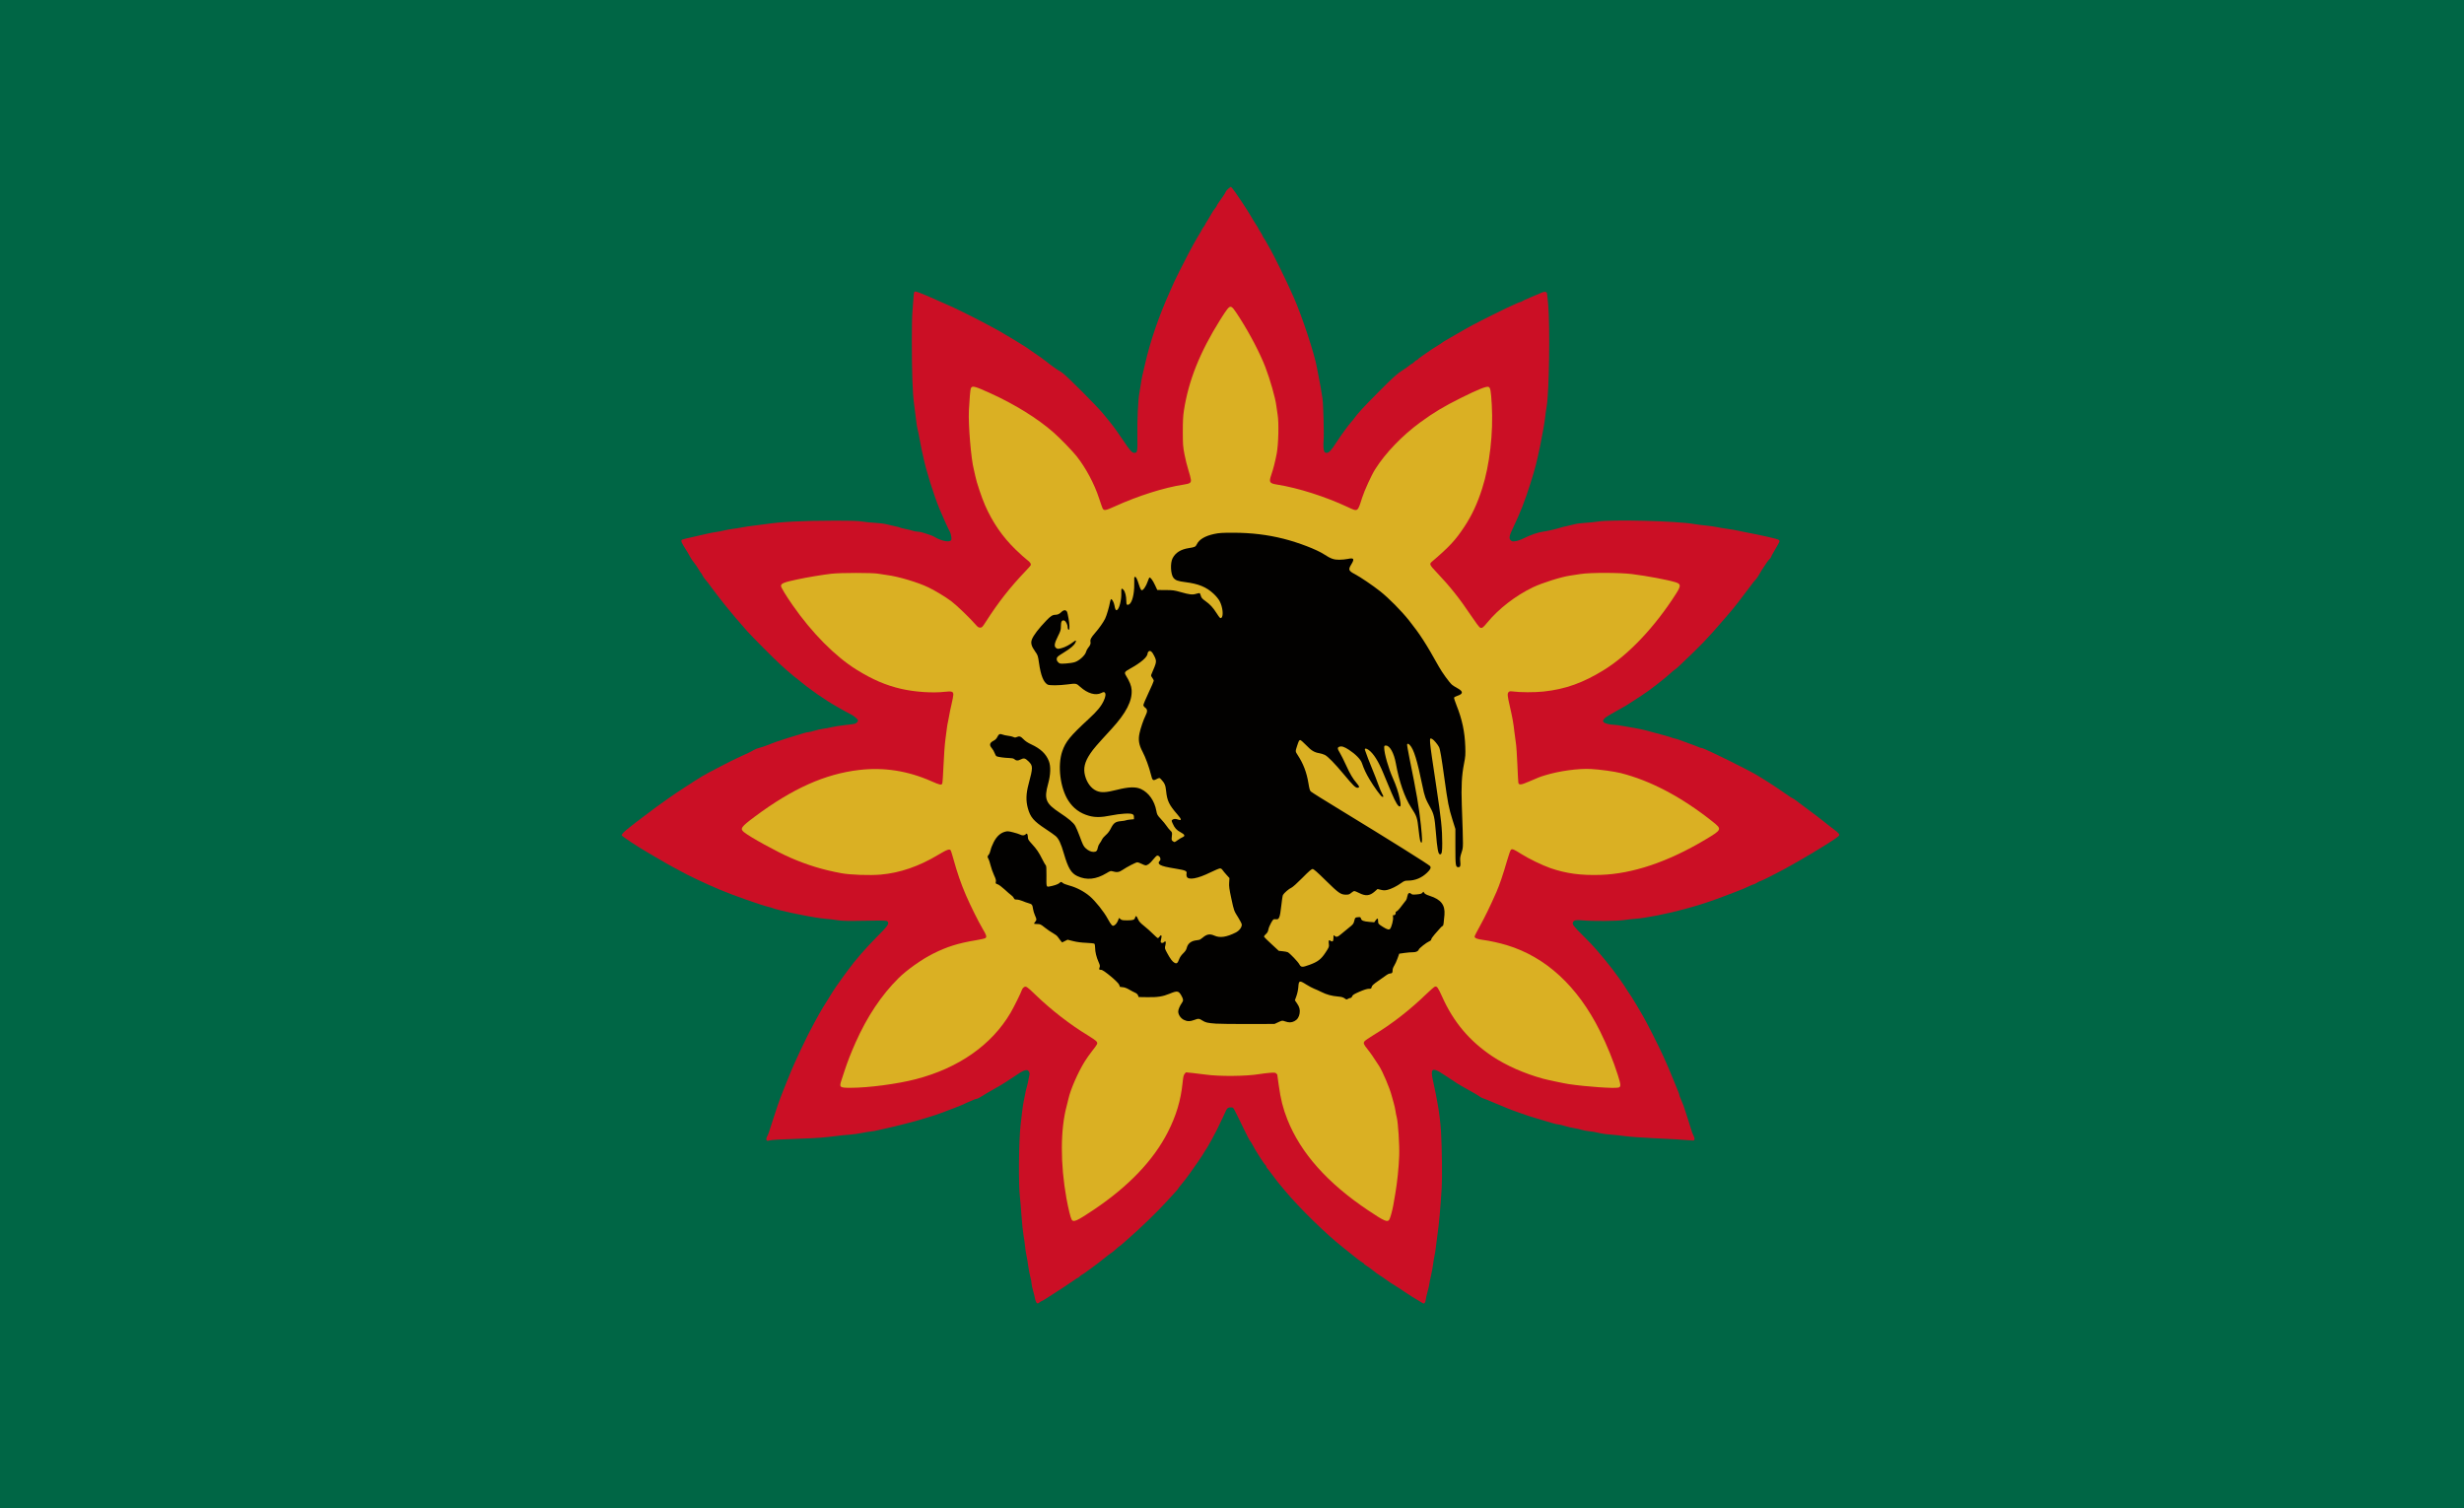
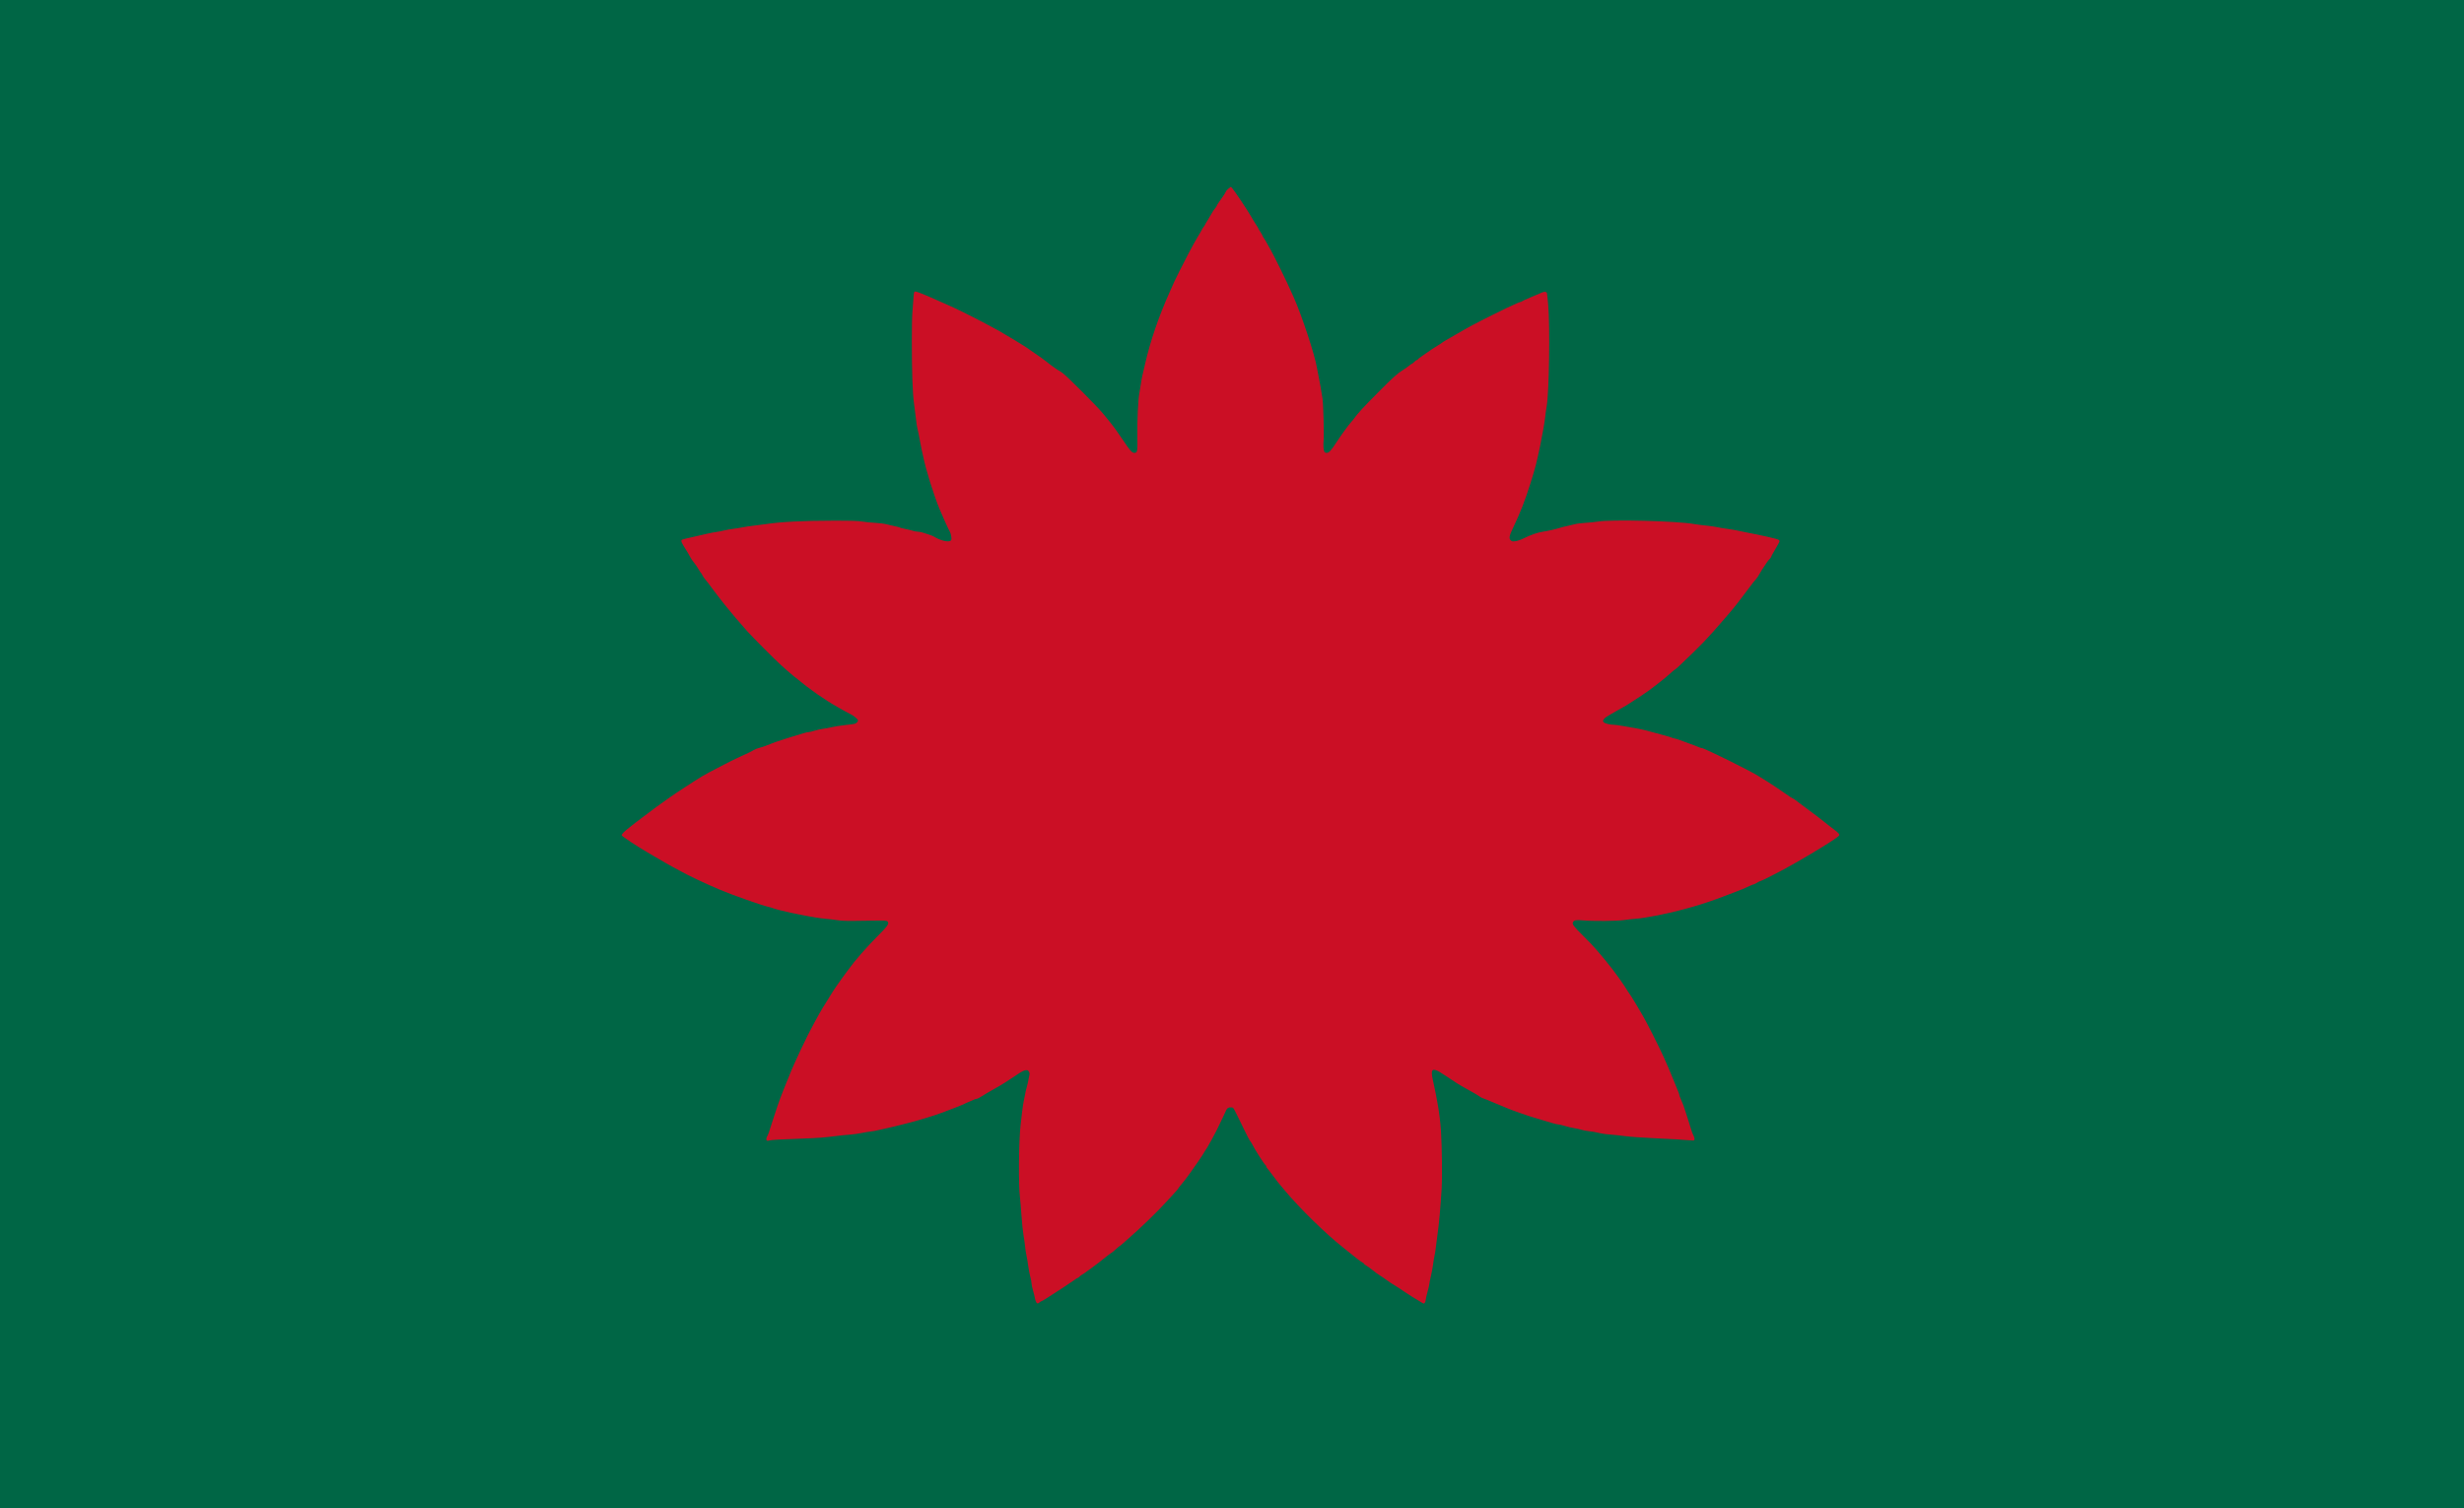
<svg xmlns="http://www.w3.org/2000/svg" xmlns:ns1="http://sodipodi.sourceforge.net/DTD/sodipodi-0.dtd" xmlns:ns2="http://www.inkscape.org/namespaces/inkscape" version="1.1" id="svg10" width="5376" height="3290.667" viewBox="0 0 5376 3290.667" ns1:docname="Mexicayotl.svg" ns2:version="0.92.4 (5da689c313, 2019-01-14)">
  <defs id="defs14" />
  <ns1:namedview pagecolor="#ffffff" bordercolor="#666666" borderopacity="1" objecttolerance="10" gridtolerance="10" guidetolerance="10" ns2:pageopacity="0" ns2:pageshadow="2" ns2:window-width="1366" ns2:window-height="705" id="namedview12" showgrid="false" ns2:zoom="0.16805105" ns2:cx="2688" ns2:cy="1645.3334" ns2:window-x="-8" ns2:window-y="-8" ns2:window-maximized="1" ns2:current-layer="svg10" />
  <g id="g55" transform="translate(29.753,-172.567)">
    <path ns1:nodetypes="ccccccccc" style="fill:#006645;stroke-width:1.333" d="M -29.753,1817.9 V 172.567 h 2688 2688 V 1817.9 3463.233 h -2688 -2688 z" id="path38" ns2:connector-curvature="0" />
    <path ns1:nodetypes="cscssccccsccccsccccccccccccccccccccccccccccccccccccccccsccccccccscccccccssccscccccccccsccscccccccccccscccccccccscsccccsccccccscccccccccscccccccccscscsscccsccccscsccscssccccccccscscscsccccccccscsccccccccccsccccccscssscccccsscsccscccccsccccccsccccscccccscscscccccccccccsccccccscccscccccccscccccccccccscscccccsccccsccccccccccccccccccccccsccccccccccccccccccccccscsccccccccscccccccsccccccccccscccccccccsccccccscccscc" style="fill:#cb0f25;stroke-width:1.333" d="m 2231.073,3013.567 c -1.046,-1.65 -2.338,-5.7 -2.869,-9 -0.532,-3.3 -2.389,-10.756 -4.128,-16.568 -1.739,-5.813 -3.161,-12.715 -3.161,-15.338 0,-2.623 -1.197,-8.953 -2.659,-14.067 -1.462,-5.114 -3.531,-15.912 -4.597,-23.996 -1.066,-8.084 -2.833,-18.598 -3.926,-23.364 -1.093,-4.767 -2.381,-13.167 -2.861,-18.667 -0.48,-5.5 -2.033,-16.6 -3.451,-24.667 -1.418,-8.067 -3.466,-27.867 -4.551,-44 -1.085,-16.133 -2.539,-33.533 -3.231,-38.667 -3.55,-26.358 -2.657,-125.347 1.432,-158.667 0.72,-5.867 2.184,-18.467 3.253,-28 1.069,-9.533 2.819,-20.933 3.889,-25.333 1.069,-4.4 2.337,-10.7 2.816,-14 0.479,-3.3 1.93,-9.6 3.223,-14 1.293,-4.4 2.976,-11.6 3.741,-16 0.764,-4.4 1.804,-9.649 2.311,-11.664 0.627,-2.494 0.19,-4.781 -1.367,-7.158 -1.96,-2.991 -2.997,-3.398 -7.215,-2.833 -2.709,0.363 -7.94,2.684 -11.624,5.158 -29.556,19.843 -39.518,26.119 -55.849,35.184 -10.267,5.699 -22.647,12.976 -27.513,16.17 -4.865,3.195 -9.965,5.813 -11.333,5.817 -1.368,0 -3.987,0.782 -5.821,1.728 -1.833,0.946 -6.933,3.14 -11.333,4.877 -4.4,1.736 -8.635,3.637 -9.412,4.223 -1.503,1.136 -34.981,14.396 -47.255,18.716 -4.033,1.42 -11.533,4.07 -16.667,5.89 -5.133,1.819 -13.628,4.483 -18.876,5.919 -5.248,1.436 -11.184,3.235 -13.189,3.997 -6.108,2.322 -60.482,16.198 -73.296,18.704 -6.615,1.294 -15.316,3.26 -19.333,4.369 -4.018,1.109 -11.158,2.407 -15.867,2.885 -4.709,0.478 -14.009,2.003 -20.667,3.39 -6.658,1.387 -17.205,2.875 -23.438,3.307 -11.57,0.802 -20.411,1.747 -48.667,5.204 -8.8,1.077 -25,2.304 -36,2.727 -76.431,2.942 -86.403,3.471 -91.697,4.858 -2.767,0.725 -5.617,0.956 -6.333,0.513 -1.87,-1.156 -1.605,-6.277 0.485,-9.351 0.983,-1.446 2.766,-5.63 3.962,-9.297 1.196,-3.667 5.268,-16.267 9.049,-28 7.376,-22.888 13.406,-40.624 15.64,-46 0.762,-1.833 3.881,-9.881 6.93,-17.883 3.05,-8.002 6.064,-15.502 6.697,-16.667 0.633,-1.164 3.35,-7.817 6.038,-14.783 9.806,-25.418 39.185,-87.581 53.879,-114 3.671,-6.6 8.81,-15.9 11.421,-20.667 4.813,-8.789 9.772,-16.979 18.888,-31.198 2.773,-4.325 5.872,-9.375 6.887,-11.22 2.739,-4.981 21.228,-32.103 26.075,-38.248 2.313,-2.933 7.428,-9.833 11.366,-15.333 14.065,-19.644 39.617,-49.035 62.458,-71.84 24.316,-24.279 27.62,-29.041 23.391,-33.714 -2.021,-2.233 -5.154,-2.334 -49.646,-1.599 -39.409,0.651 -49.643,0.432 -60.155,-1.29 -6.967,-1.141 -18.067,-2.462 -24.667,-2.934 -11.135,-0.797 -34.096,-4.546 -58,-9.47 -5.5,-1.133 -13.9,-2.848 -18.667,-3.811 -12.697,-2.565 -36.252,-8.573 -39.333,-10.033 -1.467,-0.695 -5.367,-1.852 -8.667,-2.572 -14.763,-3.222 -78.713,-25.772 -106.667,-37.613 -33.864,-14.345 -69.232,-31.093 -88,-41.672 -3.3,-1.86 -10.168,-5.565 -15.262,-8.233 -5.094,-2.668 -11.394,-6.189 -14,-7.824 -2.606,-1.635 -7.738,-4.624 -11.404,-6.642 -3.667,-2.018 -11.344,-6.464 -17.061,-9.879 -5.717,-3.415 -12.47,-7.409 -15.007,-8.876 -18.786,-10.859 -52.421,-33.101 -53.267,-35.224 -0.959,-2.405 5.341,-8.973 17.335,-18.071 5.133,-3.894 10.634,-8.223 12.224,-9.621 1.59,-1.398 7.8,-6.113 13.799,-10.479 5.999,-4.366 13.19,-9.738 15.978,-11.938 15.834,-12.491 62.058,-45.056 75.999,-53.54 4.033,-2.455 14.533,-9.27 23.333,-15.146 8.8,-5.875 23.5,-14.562 32.667,-19.303 9.167,-4.741 23.567,-12.251 32,-16.689 8.433,-4.438 21.333,-10.82 28.667,-14.182 26.178,-12.002 30.586,-14.143 35.486,-17.236 2.73,-1.724 8.463,-3.991 12.739,-5.038 4.276,-1.048 11.075,-3.26 15.108,-4.917 14.896,-6.12 23.87,-9.276 46.667,-16.413 34.753,-10.881 41.746,-12.867 45.371,-12.886 1.813,-0.013 7.796,-1.443 13.296,-3.187 5.5,-1.743 13.9,-3.602 18.667,-4.131 4.767,-0.529 13.167,-2.097 18.667,-3.485 5.5,-1.388 18.4,-3.43 28.667,-4.537 10.267,-1.107 19.867,-2.376 21.333,-2.819 3.886,-1.175 7.333,-4.561 7.333,-7.204 0,-2.785 -9.11,-10.354 -17.333,-14.402 -11.37,-5.597 -38.561,-21.176 -50,-28.647 -17.958,-11.729 -30.383,-20.257 -32.759,-22.483 -1.318,-1.234 -4.086,-3.305 -6.152,-4.603 -2.066,-1.297 -4.656,-3.158 -5.756,-4.136 -1.1,-0.978 -5.9,-4.799 -10.667,-8.492 -11.078,-8.582 -27.511,-22.027 -32.667,-26.726 -2.2,-2.005 -8.5,-7.704 -14,-12.664 -13.481,-12.157 -61.042,-59.948 -72.81,-73.162 -15.567,-17.479 -35.372,-40.716 -43.173,-50.654 -4.024,-5.126 -7.924,-9.965 -8.667,-10.752 -0.743,-0.787 -3.45,-4.244 -6.017,-7.681 -2.567,-3.437 -8.763,-11.469 -13.77,-17.848 -5.006,-6.379 -9.643,-12.607 -10.303,-13.841 -0.66,-1.233 -3.982,-5.457 -7.382,-9.387 -3.4,-3.929 -7.004,-9.053 -8.01,-11.387 -1.006,-2.333 -2.381,-4.583 -3.055,-5 -0.674,-0.417 -3.164,-4.208 -5.534,-8.425 -2.369,-4.217 -6.75,-10.597 -9.735,-14.179 -2.985,-3.582 -6.67,-8.982 -8.189,-12 -2.761,-5.487 -6.879,-12.404 -15.024,-25.237 -2.383,-3.755 -4.333,-8.175 -4.333,-9.821 0,-3.321 -1.109,-2.934 26,-9.079 8.8,-1.995 22,-5.023 29.333,-6.729 7.333,-1.706 16.633,-3.496 20.667,-3.977 4.033,-0.481 11.833,-1.986 17.333,-3.345 5.5,-1.359 13.9,-2.877 18.667,-3.373 4.767,-0.496 14.067,-1.987 20.667,-3.313 6.6,-1.326 18.3,-3.071 26,-3.877 7.7,-0.807 19.866,-2.368 27.035,-3.468 30.935,-4.748 79.636,-7.201 144.298,-7.268 41.669,-0.043 55.958,0.386 65.333,1.964 6.6,1.111 19.2,2.369 28,2.797 8.89,0.432 19.852,1.849 24.667,3.189 4.767,1.326 12.567,3.139 17.333,4.03 4.767,0.89 9.739,2.192 11.05,2.894 1.311,0.701 6.954,2.149 12.539,3.218 5.585,1.069 12.784,2.835 15.996,3.926 3.213,1.091 8.37,2.009 11.461,2.042 3.091,0.032 8.02,0.99 10.954,2.128 2.933,1.138 8.591,2.972 12.572,4.076 3.981,1.103 9.381,3.331 12,4.95 12.583,7.78 28.917,11.915 34.746,8.796 2.737,-1.465 2.955,-2.308 2.281,-8.838 -0.41,-3.97 -1.929,-9.158 -3.376,-11.528 -2.537,-4.155 -15.109,-31.809 -21.963,-48.309 -13.154,-31.667 -30.558,-87.644 -36.314,-116.805 -0.956,-4.843 -2.373,-11.161 -3.148,-14.041 -0.775,-2.88 -2.631,-12.417 -4.122,-21.195 -1.492,-8.777 -3.57,-18.959 -4.617,-22.626 -1.048,-3.667 -2.571,-13.267 -3.385,-21.333 -0.814,-8.067 -2.683,-22.767 -4.152,-32.667 -1.712,-11.536 -3.107,-30.929 -3.886,-54 -1.57,-46.545 -1.536,-129.39 0.06,-147.333 0.685,-7.7 1.597,-19.7 2.027,-26.667 1.027,-16.658 1.501,-18.667 4.406,-18.667 2.09,0 13.956,4.263 22.205,7.976 1.467,0.66 7.167,3.115 12.667,5.456 8.923,3.797 19.442,8.451 31.333,13.862 2.2,1.001 10,4.515 17.333,7.809 15.826,7.108 62.255,30.632 82,41.547 7.7,4.257 15.8,8.647 18,9.756 2.2,1.109 5.702,3.199 7.781,4.645 2.08,1.446 6.28,3.937 9.333,5.537 3.054,1.6 10.652,6.108 16.885,10.019 6.233,3.911 14.633,9.111 18.667,11.556 4.033,2.445 10.633,6.876 14.667,9.846 4.033,2.97 9.039,6.433 11.124,7.696 4.214,2.553 21.828,15.219 24.741,17.791 4.623,4.083 24.595,18.505 25.625,18.505 0.631,0 4.904,2.837 9.496,6.304 10.957,8.274 76.014,73.564 87.338,87.651 7.314,9.099 10.643,13.167 15.31,18.711 2.469,2.933 5.517,6.833 6.774,8.667 1.256,1.833 4.364,6.033 6.906,9.333 2.542,3.3 9.811,13.8 16.153,23.333 13.94,20.955 18.462,26 23.299,26 6.985,0 7.274,-1.556 6.796,-36.542 -0.485,-35.499 1.646,-80.714 4.438,-94.124 0.992,-4.767 2.479,-13.767 3.304,-20 0.825,-6.233 2.332,-14.633 3.348,-18.667 1.016,-4.033 3.4,-14.233 5.297,-22.667 11.398,-50.664 30.106,-105.436 54.653,-160 4.124,-9.167 8.523,-19.067 9.776,-22 2.04,-4.774 18.647,-37.692 30.608,-60.667 5.816,-11.173 16.42,-30.414 19.111,-34.679 5.008,-7.937 10.572,-17.56 10.572,-18.283 0,-0.432 1.5,-2.752 3.333,-5.156 1.833,-2.404 3.333,-4.755 3.333,-5.226 0,-0.471 2.575,-4.861 5.723,-9.756 3.147,-4.895 7.114,-11.597 8.816,-14.894 1.701,-3.297 4.826,-7.967 6.944,-10.38 2.118,-2.412 3.851,-4.971 3.851,-5.687 0,-0.715 2.1,-4.294 4.667,-7.954 2.567,-3.659 6.794,-9.686 9.394,-13.392 2.6,-3.707 5.263,-8.148 5.917,-9.869 0.655,-1.721 3.364,-4.788 6.022,-6.815 l 4.832,-3.685 3.121,3.221 c 4.245,4.381 34.909,50.315 41.315,61.888 2.841,5.133 7.469,12.75 10.283,16.927 2.814,4.176 5.117,8.014 5.117,8.529 0,0.514 2.1,4.099 4.667,7.966 2.567,3.867 4.667,7.598 4.667,8.292 0,0.693 1.102,2.692 2.448,4.441 1.347,1.749 4.554,7.08 7.128,11.846 2.574,4.767 6.457,11.667 8.63,15.333 2.172,3.667 10.912,20.767 19.422,38 13.471,27.281 18.143,37.219 30.403,64.667 17.637,39.486 46.141,125.894 50.582,153.333 0.594,3.667 2.323,12.667 3.843,20 2.558,12.336 5.567,29.42 8.339,47.333 1.766,11.413 3.589,78.021 2.481,90.667 -1.036,11.833 -0.413,21.696 1.621,25.667 0.72,1.405 2.723,2.333 5.036,2.333 5.067,0 9.608,-4.913 21.567,-23.333 9.754,-15.025 26.224,-37.733 31.101,-42.884 1.502,-1.586 3.766,-4.286 5.03,-6 11.83,-16.035 19.107,-23.965 57.717,-62.899 27.887,-28.121 39.789,-38.817 49.984,-44.915 4.033,-2.413 10.141,-6.693 13.573,-9.511 3.432,-2.818 6.769,-5.124 7.417,-5.124 0.648,0 2.902,-1.8 5.01,-4 2.108,-2.2 4.62,-4 5.583,-4 0.963,0 1.751,-0.517 1.751,-1.149 0,-0.632 5.85,-5.117 13,-9.967 7.15,-4.85 15.437,-10.542 18.416,-12.648 2.979,-2.107 8.379,-5.523 12,-7.592 3.621,-2.069 7.694,-4.71 9.05,-5.87 1.356,-1.159 5.655,-3.908 9.552,-6.108 3.897,-2.2 13.778,-7.9 21.956,-12.667 27.934,-16.281 40.673,-23.093 77.699,-41.547 17.42,-8.683 31.898,-15.786 32.172,-15.786 0.274,0 6.827,-3 14.562,-6.667 7.735,-3.667 14.972,-6.667 16.082,-6.667 1.111,0 2.343,-0.523 2.738,-1.163 0.395,-0.64 9.581,-4.879 20.412,-9.421 10.831,-4.542 21.706,-9.139 24.167,-10.216 5.066,-2.217 9.063,-1.476 10.076,1.868 0.377,1.246 1.608,12.945 2.735,25.999 4.101,47.504 2.044,188.172 -3.209,219.474 -1.433,8.539 -2.978,19.711 -3.433,24.826 -0.775,8.706 -6.112,39.252 -10.828,61.967 -7.86,37.862 -10.607,48.502 -21.348,82.667 -11.799,37.53 -22.347,64.554 -37.445,95.935 -8.818,18.328 -9.929,23.823 -5.678,28.074 2.621,2.621 3.868,2.882 10.204,2.137 4.379,-0.515 11.526,-2.984 18.169,-6.278 14.836,-7.356 31.943,-13.295 41.618,-14.448 8.607,-1.026 29.577,-5.836 39.333,-9.022 3.3,-1.078 9.3,-2.561 13.333,-3.296 4.033,-0.735 11.233,-2.445 16,-3.799 4.801,-1.364 15.506,-2.805 24,-3.233 8.433,-0.424 20.733,-1.676 27.333,-2.783 29.416,-4.931 172.392,-1.315 210,5.311 6.233,1.098 18.102,2.625 26.375,3.394 8.273,0.768 18.773,2.259 23.333,3.313 4.561,1.054 15.192,2.832 23.625,3.952 8.433,1.12 17.433,2.62 20,3.334 2.567,0.714 11.267,2.523 19.333,4.02 30.015,5.57 67.601,14.056 71.5,16.143 1.375,0.736 2.5,2.212 2.5,3.28 0,1.068 -4.2,8.979 -9.333,17.579 -5.133,8.6 -9.333,16.312 -9.333,17.138 0,0.825 -1.278,2.644 -2.84,4.041 -1.562,1.397 -4.412,4.872 -6.333,7.722 -9.96,14.774 -13.735,20.715 -16.78,26.407 -1.841,3.441 -4.704,7.715 -6.363,9.498 -3.907,4.198 -7.636,8.913 -15.488,19.58 -16.456,22.355 -34.175,44.916 -44.418,56.556 -5.923,6.731 -7.551,8.613 -15.111,17.467 -8.586,10.056 -8.757,10.252 -20.33,23.275 -13.166,14.816 -24.431,26.527 -41.003,42.628 -29.692,28.848 -38.072,36.685 -40.771,38.13 -1.478,0.791 -5.21,3.82 -8.292,6.73 -12.798,12.085 -49.095,40.249 -63.447,49.231 -3.004,1.88 -21.087,13.667 -27.306,17.799 -2.832,1.882 -6.242,4.043 -7.576,4.803 -1.335,0.76 -9.218,5.213 -17.517,9.896 -26.598,15.006 -29.292,16.754 -31.479,20.419 -1.99,3.335 -1.978,3.787 0.17,6.159 2.48,2.74 13.866,5.549 22.774,5.617 2.994,0.023 12.044,1.264 20.111,2.758 8.067,1.494 20.067,3.589 26.667,4.656 6.6,1.067 17.4,3.391 24,5.163 41.493,11.143 53.483,14.518 54.667,15.388 0.733,0.539 3.644,1.396 6.468,1.905 2.824,0.509 7.024,1.726 9.333,2.704 2.309,0.978 12.272,4.639 22.139,8.135 9.867,3.497 19.467,7.154 21.333,8.128 1.866,0.974 4.662,1.774 6.213,1.779 5.389,0.016 108.764,51.095 123.516,61.032 3.115,2.098 8.665,5.52 12.331,7.604 7.228,4.108 44.675,28.934 53.333,35.358 2.933,2.176 6.767,4.587 8.519,5.356 1.752,0.77 5.052,2.877 7.333,4.684 5.651,4.474 7.237,5.66 24.814,18.547 8.433,6.183 17.733,13.115 20.667,15.405 2.933,2.289 9.533,7.432 14.667,11.428 5.133,3.996 10.233,8.04 11.333,8.987 1.1,0.946 6.604,5.193 12.232,9.438 10.297,7.766 12.231,10.08 11.034,13.199 -0.653,1.702 -19.303,14.339 -35.869,24.304 -4.876,2.933 -13.785,8.386 -19.798,12.117 -6.013,3.731 -17.714,10.631 -26.004,15.333 -8.289,4.703 -17.889,10.195 -21.333,12.206 -3.444,2.011 -9.562,5.396 -13.595,7.522 -4.033,2.127 -10.333,5.5 -14,7.496 -15.922,8.667 -40.403,20.66 -42.173,20.66 -0.667,0 -3.59,1.5 -6.494,3.333 -2.904,1.833 -5.929,3.333 -6.723,3.333 -0.793,0 -4.555,1.444 -8.36,3.21 -12.972,6.02 -18.914,8.525 -30.251,12.754 -6.233,2.325 -18.833,7.129 -28,10.676 -19.538,7.559 -47.713,17.065 -64.667,21.817 -6.6,1.85 -15.6,4.37 -20,5.601 -34.591,9.672 -85.676,19.758 -107.333,21.191 -6.233,0.412 -17.281,1.65 -24.55,2.751 -15.251,2.309 -69.465,2.709 -90.452,0.667 -14.092,-1.371 -18.571,-0.532 -20.956,3.925 -2.387,4.46 1.069,9.047 23.138,30.718 20.648,20.275 36.817,38.765 62.573,71.552 6.559,8.35 22.542,30.617 25.758,35.886 4.088,6.698 13.488,21.012 16.146,24.586 1.363,1.833 6.3,9.933 10.972,18 4.671,8.067 11.332,19.467 14.802,25.333 3.47,5.867 12.818,23.634 20.773,39.483 21.103,42.041 27.611,56.263 44.166,96.517 12.427,30.217 13.64,33.337 13.636,35.086 0,0.964 1.567,5.164 3.487,9.333 3.547,7.704 7.757,19.002 9.78,26.248 0.614,2.2 3.323,10.6 6.018,18.667 2.696,8.067 5.777,17.919 6.848,21.893 1.071,3.975 3.183,9.426 4.693,12.113 1.51,2.687 2.542,6.335 2.291,8.107 -0.379,2.686 -1.118,3.162 -4.455,2.869 -20.723,-1.822 -45.627,-3.316 -83.333,-4.997 -24.567,-1.095 -53.067,-3.124 -63.333,-4.508 -10.267,-1.384 -24.667,-2.921 -32,-3.417 -7.333,-0.495 -17.233,-1.792 -22,-2.88 -13.708,-3.132 -14.575,-3.286 -25.55,-4.537 -5.721,-0.653 -13.121,-2.11 -16.446,-3.239 -3.325,-1.129 -10.386,-2.687 -15.691,-3.462 -5.306,-0.775 -14.334,-2.879 -20.062,-4.676 -5.729,-1.796 -11.993,-3.266 -13.921,-3.266 -1.928,0 -8.641,-1.57 -14.918,-3.49 -22.429,-6.858 -31.527,-9.578 -39.413,-11.785 -4.4,-1.232 -9.2,-2.716 -10.667,-3.298 -1.467,-0.582 -9.267,-3.27 -17.333,-5.972 -8.067,-2.702 -15.867,-5.483 -17.333,-6.18 -1.467,-0.697 -6.567,-2.694 -11.333,-4.438 -4.767,-1.744 -17.778,-7.125 -28.915,-11.958 -11.136,-4.832 -21.936,-9.203 -24,-9.711 -2.064,-0.509 -5.582,-2.31 -7.819,-4.002 -3.595,-2.72 -9.69,-6.293 -29.266,-17.16 -16.452,-9.132 -21.359,-12.198 -46.667,-29.159 -12.379,-8.297 -15.552,-10.047 -21.082,-11.633 -8.606,-2.468 -9.596,4.166 -4.097,27.452 1.905,8.067 4.243,19.167 5.197,24.667 0.953,5.5 2.663,14.8 3.8,20.667 3.387,17.481 6.499,42.828 7.611,62 2.072,35.728 2.842,100.625 1.455,122.667 -2.833,45.033 -5.724,77.304 -8.897,99.333 -1.796,12.467 -3.62,26.567 -4.053,31.333 -0.433,4.767 -1.619,12.267 -2.635,16.667 -1.016,4.4 -2.514,13.4 -3.329,20 -0.815,6.6 -2.941,17.939 -4.725,25.197 -1.784,7.258 -3.244,14.602 -3.244,16.319 0,1.717 -1.8,9.532 -4,17.367 -2.2,7.835 -4,15.827 -4,17.759 0,1.933 -0.856,4.679 -1.901,6.102 -1.871,2.548 -1.97,2.549 -6.333,0.059 -9.825,-5.606 -35.318,-21.513 -38.581,-24.073 -1.915,-1.502 -6.115,-4.37 -9.333,-6.372 -20.146,-12.536 -25.762,-16.208 -31.185,-20.393 -2.933,-2.264 -8.559,-6.073 -12.501,-8.465 -3.942,-2.392 -10.694,-7.284 -15.006,-10.872 -4.311,-3.588 -10.536,-8.104 -13.833,-10.036 -3.297,-1.932 -5.994,-4.071 -5.994,-4.753 0,-0.682 -1.35,-1.784 -3,-2.449 -2.613,-1.053 -16.52,-11.723 -33.566,-25.752 -2.878,-2.369 -7.154,-5.806 -9.502,-7.64 -36.106,-28.19 -95.26,-86.021 -126.153,-123.333 -7.286,-8.8 -14.286,-17.2 -15.554,-18.667 -1.269,-1.467 -6.489,-8.354 -11.6,-15.306 -5.111,-6.952 -10.342,-13.702 -11.626,-15 -1.283,-1.298 -2.333,-3.231 -2.333,-4.294 0,-1.064 -0.777,-2.414 -1.728,-3 -2.704,-1.668 -23.293,-33.972 -28.798,-45.182 -1.472,-2.997 -3.455,-6.098 -4.408,-6.891 -0.953,-0.793 -7.357,-13.041 -14.231,-27.218 -23.618,-48.708 -21.937,-45.729 -26.081,-46.213 -6.224,-0.727 -9.664,0.851 -11.822,5.423 -1.129,2.391 -4.499,9.631 -7.49,16.088 -10.348,22.342 -16.666,34.928 -24.545,48.897 -4.352,7.716 -8.584,15.237 -9.405,16.714 -0.821,1.477 -2.842,4.57 -4.492,6.872 -1.65,2.303 -3,4.512 -3,4.91 0,0.98 -22.944,34.711 -28.705,42.199 -2.538,3.3 -6.035,8.1 -7.769,10.667 -1.734,2.567 -6.838,9.071 -11.34,14.454 -4.503,5.383 -8.197,10.183 -8.209,10.667 -0.013,0.483 -2.563,3.604 -5.667,6.934 -3.104,3.33 -12.155,13.23 -20.113,22 -20.324,22.399 -57.504,58.332 -84.787,81.945 -4.66,4.033 -10.273,8.983 -12.473,11 -2.2,2.017 -4.361,3.681 -4.803,3.698 -0.441,0.017 -4.402,3.312 -8.802,7.322 -4.4,4.01 -8.4,7.295 -8.89,7.302 -0.489,0 -4.835,3.162 -9.658,7.012 -19.185,15.316 -23.765,18.852 -32.974,25.46 -5.267,3.78 -11.73,8.51 -14.361,10.511 -2.631,2.001 -5.984,4.182 -7.451,4.847 -1.467,0.665 -3.81,2.478 -5.207,4.029 -1.397,1.551 -3.115,2.82 -3.817,2.82 -0.702,0 -4.758,2.55 -9.012,5.667 -6.779,4.966 -29.245,19.73 -59.297,38.968 -5.133,3.286 -9.839,5.988 -10.456,6.003 -0.618,0.016 -2.649,1.229 -4.513,2.695 -4.304,3.386 -5.205,3.346 -7.538,-0.333 z" id="path42" ns2:connector-curvature="0" />
-     <path ns1:nodetypes="ccscccscsccsscccsccccccccsccccscccccsccsscssssscsccccsccccsccccccsccccccccccssccccccccccsccccsccsccccscccscccsccccssccsscccccccsccscccccsccsccccsccccccscccccccccccscc" style="fill:#dab023;stroke-width:1.333" d="m 2308.394,2833.567 c -2.254,-3.532 -7.446,-24.734 -11.346,-46.333 -13.62,-75.435 -13.351,-151.214 0.72,-202.667 1.103,-4.033 2.809,-10.933 3.791,-15.333 4.475,-20.053 20.843,-57.433 35.352,-80.736 3.857,-6.195 11.07,-16.431 16.029,-22.745 12.441,-15.844 12.844,-16.718 9.674,-20.964 -1.415,-1.895 -9.567,-7.67 -18.116,-12.834 -39.376,-23.782 -80.647,-55.746 -115.583,-89.517 -18.129,-17.524 -20.24,-18.894 -24.655,-16.001 -1.728,1.133 -3.564,3.425 -4.078,5.095 -1.917,6.222 -17.838,38.47 -25.011,50.658 -41.348,70.257 -113.275,120.641 -206.923,144.947 -39.955,10.37 -102.943,18.711 -141.571,18.746 -24.734,0.023 -25.712,-0.772 -20.492,-16.65 1.446,-4.4 4.498,-13.7 6.78,-20.667 6.31,-19.256 14.168,-39.393 23.935,-61.333 25.291,-56.812 56.392,-103.413 93.925,-140.733 17.615,-17.515 50.629,-40.934 74.756,-53.028 30.912,-15.496 55.022,-23.048 94.335,-29.549 10.084,-1.668 19.234,-3.779 20.333,-4.691 3.361,-2.789 2.321,-6.254 -6.123,-20.396 -8.853,-14.828 -26.715,-50.756 -36.26,-72.936 -11.052,-25.681 -18.764,-47.981 -27.663,-80 -2.344,-8.433 -4.814,-16.383 -5.489,-17.667 -2.268,-4.314 -7.831,-2.414 -27.549,9.412 -42.054,25.222 -83.364,39.417 -125.445,43.108 -23.669,2.076 -65.929,0.603 -85.472,-2.98 -39.956,-7.324 -73.773,-17.573 -110.667,-33.541 -30.073,-13.016 -89.096,-45.452 -102.077,-56.096 -9.201,-7.545 -6.505,-11.403 23.716,-33.937 82.376,-61.423 153.474,-93.169 227.926,-101.772 54.065,-6.247 105.972,1.911 157.645,24.778 17.877,7.911 21.341,8.659 23.268,5.029 0.681,-1.283 1.93,-19.133 2.775,-39.667 0.845,-20.533 2.67,-45.733 4.056,-56 1.385,-10.267 2.908,-21.967 3.384,-26 0.475,-4.033 1.657,-10.633 2.625,-14.667 0.969,-4.033 2.174,-10.333 2.678,-14 0.504,-3.667 2.661,-13.984 4.794,-22.927 2.132,-8.943 3.877,-18.408 3.877,-21.033 0,-6.63 -3.466,-7.769 -18.429,-6.054 -26.976,3.091 -65.673,0.463 -95.805,-6.506 -33.005,-7.634 -62.284,-20.22 -96.712,-41.573 -46.652,-28.934 -97.452,-80.173 -139.721,-140.927 -14.447,-20.765 -25.333,-38.706 -25.333,-41.749 0,-5.693 5.989,-8.101 36.104,-14.519 21.239,-4.526 53.203,-9.844 73.896,-12.294 19.339,-2.289 90.002,-2.318 102.2,-0.041 4.877,0.91 13.577,2.24 19.333,2.956 24.347,3.026 67.845,16.024 90.294,26.983 15.63,7.63 36.466,20.251 49.875,30.211 10.972,8.15 41.208,37.239 53.157,51.141 4.358,5.07 6.284,6.333 9.655,6.333 3.837,0 4.877,-1.039 11.682,-11.667 28.159,-43.974 53.237,-75.95 88.438,-112.763 4.784,-5.003 9.185,-9.965 9.78,-11.027 1.902,-3.396 -0.427,-7.135 -7.868,-12.632 -3.989,-2.947 -15.125,-12.983 -24.747,-22.302 -28.254,-27.365 -50.161,-59.112 -66.537,-96.423 -7.428,-16.924 -19.056,-51.729 -21.219,-63.517 -0.774,-4.219 -2.297,-10.97 -3.384,-15.004 -5.906,-21.918 -12.225,-97.445 -10.709,-128 1.198,-24.139 3.019,-45.504 4.125,-48.386 2.599,-6.773 7.365,-5.658 41.257,9.652 54.622,24.674 104.339,55.491 139.678,86.58 13.934,12.258 41.186,40.383 50.144,51.75 20.062,25.458 38.459,59.945 48.766,91.419 3.42,10.442 6.896,20.352 7.726,22.022 2.789,5.614 6.414,5.046 26.601,-4.161 50.416,-22.996 107.86,-41.174 150.418,-47.599 13.797,-2.083 16.43,-3.947 15.61,-11.055 -0.352,-3.055 -2.812,-12.386 -5.465,-20.736 -2.654,-8.35 -6.46,-23.65 -8.459,-34 -3.299,-17.079 -3.637,-21.651 -3.66,-49.484 -0.019,-22.869 0.577,-34.566 2.346,-46 10.189,-65.867 34.752,-127.325 79.402,-198.667 13.811,-22.067 18.504,-28 22.15,-28 4.08,0 7.037,3.593 21.008,25.522 21.793,34.208 43.981,76.891 55.3,106.381 10.216,26.615 21.939,67.855 23.718,83.43 0.502,4.4 1.83,13.4 2.95,20 2.99,17.624 1.84,65.263 -2.06,85.333 -3.516,18.092 -7.339,33.076 -11.592,45.434 -5.788,16.818 -4.416,19.174 12.753,21.886 45.48,7.184 105.275,26.216 153.703,48.922 22.623,10.607 21.528,11.309 31.554,-20.245 4.981,-15.677 20.37,-49.337 28.344,-61.996 22.498,-35.718 59.301,-73.957 99.065,-102.93 29.587,-21.557 50.499,-34.082 88.667,-53.105 36.217,-18.05 55.045,-25.593 59.597,-23.875 4.268,1.611 5.356,7.545 7.198,39.256 3.539,60.92 -4.561,131.42 -20.977,182.572 -10.615,33.077 -22.338,58.262 -38.626,82.976 -19.648,29.814 -32.785,43.955 -71.633,77.108 -5.298,4.521 -4.163,6.894 10.837,22.665 28.908,30.393 50.442,57.416 74.553,93.559 9.496,14.234 18.414,26.201 20.127,27.006 4.279,2.013 6.546,0.489 15.431,-10.371 25.003,-30.561 62.252,-59.39 100.159,-77.518 20.419,-9.765 61.689,-22.727 81.333,-25.546 4.4,-0.631 14.6,-2.194 22.667,-3.473 20.603,-3.266 85.306,-3.18 111.97,0.148 32.761,4.089 78.588,12.693 95.13,17.86 11.962,3.736 12.151,7.665 1.198,24.854 -46.193,72.49 -103.303,132.945 -157.118,166.322 -45.603,28.284 -84.459,42.197 -131.984,47.26 -19.884,2.118 -51.232,2.007 -67.955,-0.241 -4.832,-0.65 -6.588,-0.323 -8.489,1.578 -2.983,2.983 -2.47,8.357 3.074,32.207 5.249,22.581 7.773,36.761 9.557,53.688 0.812,7.7 2.294,18.8 3.294,24.667 1,5.867 2.494,27.167 3.319,47.333 0.826,20.167 1.773,38.008 2.106,39.646 1.123,5.534 5.896,5.057 22.776,-2.277 22.07,-9.588 23.796,-10.26 35.788,-13.924 30.922,-9.448 72.509,-15.127 100,-13.655 19.417,1.039 50.576,5.311 64.667,8.865 65.198,16.448 133.18,52.331 200.402,105.779 21.217,16.87 20.935,17.578 -15.735,39.472 -81.552,48.691 -158.895,74.704 -228.667,76.909 -43.069,1.361 -74.974,-2.965 -109.333,-14.824 -17.303,-5.972 -47.355,-20.537 -63.333,-30.695 -15.753,-10.015 -19.646,-11.669 -22.517,-9.569 -1.304,0.954 -4.866,10.88 -8.712,24.277 -8.422,29.339 -16.443,52.996 -23.054,67.997 -13.572,30.793 -25.343,55.054 -36.05,74.304 -6.417,11.537 -11.667,21.874 -11.667,22.972 0,3.466 5.615,5.756 18,7.341 14.44,1.848 36.484,6.695 52.364,11.515 85.165,25.848 154.394,89.657 203.016,187.122 15.444,30.959 29.226,64.859 39.248,96.544 6.794,21.478 6.974,25.582 1.192,27.034 -9.288,2.331 -70.427,-1.941 -108.486,-7.581 -10.041,-1.488 -46.698,-9.234 -56.667,-11.975 -40.256,-11.068 -80.194,-28.745 -110.086,-48.726 -49.674,-33.205 -84.476,-74.51 -109.237,-129.649 -9.174,-20.429 -11.504,-23.664 -16.013,-22.233 -1.573,0.499 -9.566,7.383 -17.762,15.297 -37.464,36.174 -75.514,65.786 -116.059,90.32 -9.437,5.71 -18.256,11.774 -19.598,13.475 -3.167,4.012 -2.066,6.903 6.787,17.817 5.922,7.301 12.346,16.597 24.713,35.757 8.016,12.421 23.207,48.117 27.52,64.667 0.764,2.933 2.78,10.133 4.48,16 1.7,5.867 3.486,13.832 3.97,17.702 0.484,3.869 1.731,10.169 2.771,14 2.965,10.916 6.21,61.508 5.364,83.632 -1.005,26.297 -4.241,57.958 -8.382,82 -1.895,11 -3.945,22.889 -4.556,26.42 -1.915,11.062 -6.659,28.117 -8.691,31.247 -4.126,6.354 -10.842,3.389 -46.553,-20.554 -88.655,-59.439 -146.81,-124.911 -175.83,-197.956 -9.457,-23.804 -14.711,-44.64 -18.782,-74.49 -1.75,-12.833 -3.229,-23.441 -3.286,-23.572 -0.057,-0.131 -1.093,-1.227 -2.302,-2.436 -1.851,-1.851 -4.01,-2.061 -13.667,-1.327 -6.308,0.48 -16.779,1.755 -23.27,2.834 -28.834,4.794 -87.52,5.282 -117.531,0.976 -7.333,-1.052 -19.89,-2.576 -27.903,-3.388 l -14.569,-1.474 -2.819,3.278 c -2.276,2.646 -3.146,6.472 -4.515,19.86 -3.896,38.093 -13.907,71.502 -32.139,107.249 -31.475,61.712 -85.696,118.477 -162.054,169.658 -36.498,24.464 -43.786,27.714 -47.853,21.342 z" id="path44" ns2:connector-curvature="0" />
-     <path style="fill:#020100;stroke-width:1.333" d="m 2622.914,2405.885 c -18.205,-1.373 -22.285,-2.317 -29.341,-6.793 -7.222,-4.58 -8.527,-4.668 -17.673,-1.192 -9.193,3.494 -15.902,3.368 -23.109,-0.434 -6.743,-3.557 -11.821,-11.247 -11.854,-17.953 -0.021,-4.365 3.401,-12.406 8.152,-19.153 3.336,-4.737 3.146,-7.623 -0.994,-15.029 -6.298,-11.268 -8.897,-11.732 -26.1,-4.653 -14.755,6.071 -26.129,7.857 -47.912,7.521 l -19.498,-0.3 -1.395,-3.69 c -0.856,-2.264 -3.184,-4.438 -6.026,-5.625 -2.547,-1.064 -8.437,-4.166 -13.089,-6.892 -5.634,-3.302 -10.4,-5.066 -14.275,-5.285 -3.2,-0.181 -5.932,-0.519 -6.072,-0.751 -0.14,-0.233 -0.834,-2.194 -1.543,-4.358 -1.878,-5.734 -34.165,-32.732 -39.144,-32.732 -4.885,0 -5.438,-0.779 -3.74,-5.277 1.196,-3.169 0.856,-5.069 -2.082,-11.616 -4.831,-10.765 -7.638,-22.241 -7.638,-31.224 0,-4.44 -0.687,-8.111 -1.667,-8.9 -0.917,-0.739 -8.867,-1.617 -17.667,-1.951 -10.484,-0.398 -20.264,-1.676 -28.368,-3.705 l -12.368,-3.097 -5.97,2.982 -5.97,2.982 -3.661,-4.328 c -2.014,-2.38 -4.667,-5.965 -5.896,-7.965 -1.229,-2 -5.793,-5.534 -10.142,-7.852 -4.35,-2.318 -12.344,-7.767 -17.766,-12.108 -9.199,-7.366 -10.326,-7.895 -16.858,-7.916 -3.85,-0.013 -7,-0.378 -7,-0.812 0,-0.434 1.2,-2.315 2.667,-4.18 3.387,-4.306 3.35,-5.196 -0.57,-13.87 -1.78,-3.938 -3.657,-10.161 -4.17,-13.828 -1.315,-9.389 -2.323,-10.731 -9.539,-12.696 -3.513,-0.957 -9.612,-3.142 -13.553,-4.855 -3.941,-1.713 -9.506,-3.115 -12.366,-3.115 -4.252,0 -5.421,-0.58 -6.408,-3.177 -0.664,-1.747 -3.2,-4.586 -5.634,-6.308 -2.434,-1.723 -9.038,-7.434 -14.675,-12.692 -5.654,-5.274 -12.414,-10.275 -15.078,-11.154 -4.468,-1.474 -4.762,-1.894 -3.945,-5.616 0.674,-3.071 -0.251,-6.439 -3.911,-14.24 -2.637,-5.62 -6.058,-15.302 -7.603,-21.515 -1.544,-6.214 -3.65,-12.627 -4.678,-14.251 -2.486,-3.927 -2.359,-5.674 0.651,-8.961 1.387,-1.514 3.197,-5.981 4.023,-9.927 0.826,-3.946 3.993,-11.962 7.037,-17.814 6.335,-12.176 14.318,-19.517 24.246,-22.297 5.445,-1.524 7.435,-1.392 17.662,1.173 6.339,1.59 13.217,3.766 15.285,4.835 4.972,2.571 9.116,2.457 12.202,-0.336 2.174,-1.967 2.689,-2.013 3.751,-0.333 0.677,1.071 1.241,4.15 1.252,6.842 0.017,4.14 1.32,6.312 8.446,14.076 10.815,11.785 15.316,18.4 23.021,33.832 3.44,6.891 6.922,12.925 7.738,13.409 1,0.594 1.411,7.527 1.263,21.333 -0.275,25.558 -0.249,25.664 6.026,24.645 9.565,-1.552 19.37,-4.872 22.177,-7.509 3.51,-3.298 4.116,-3.314 7.454,-0.205 1.462,1.363 7.888,3.858 14.278,5.546 15.38,4.062 31.979,12.734 44.365,23.179 12.28,10.355 31.33,34.214 39.339,49.27 3.251,6.112 7.153,12.236 8.671,13.609 2.518,2.279 3.072,2.322 6.335,0.501 3.296,-1.841 7.008,-7.602 8.879,-13.782 0.737,-2.436 0.884,-2.423 3.818,0.333 2.642,2.482 4.615,2.866 14.72,2.866 13.043,0 16.134,-1.062 17.365,-5.965 1.28,-5.098 3.316,-4.073 6.334,3.187 2.167,5.215 4.947,8.328 13.593,15.225 5.977,4.768 14.751,12.618 19.496,17.444 4.745,4.826 9.382,8.775 10.303,8.775 0.921,0 2.678,-1.531 3.903,-3.402 3.394,-5.179 5.273,-2.126 3.216,5.223 -0.919,3.282 -1.271,6.615 -0.782,7.406 1.3,2.103 5.475,1.756 7.445,-0.618 3.077,-3.708 4.397,-0.049 2.564,7.104 -1.68,6.556 -1.649,6.692 3.823,16.837 6.92,12.829 11.662,19.084 16.274,21.47 4.696,2.429 6.743,0.791 9.964,-7.974 1.537,-4.182 4.773,-8.863 8.789,-12.713 4.688,-4.495 6.771,-7.744 7.939,-12.382 2.046,-8.126 8.043,-13.517 17.227,-15.486 3.76,-0.806 7.9,-1.466 9.198,-1.466 1.299,0 4.802,-2.089 7.785,-4.643 9.484,-8.118 15.897,-9.198 26.553,-4.474 11.657,5.168 25.973,3.006 45.842,-6.923 7.694,-3.845 13.328,-11.171 13.328,-17.331 0,-1.654 -3.228,-8.172 -7.172,-14.485 -10.176,-16.284 -9.677,-14.928 -15.622,-42.435 -4.489,-20.766 -5.298,-26.709 -4.738,-34.801 l 0.675,-9.758 -6.493,-7.17 c -3.571,-3.943 -7.497,-8.702 -8.724,-10.575 -1.369,-2.089 -3.471,-3.405 -5.438,-3.405 -1.763,0 -11.145,3.905 -20.846,8.677 -28.258,13.899 -48.535,17.491 -51.703,9.159 -0.701,-1.845 -0.948,-4.662 -0.547,-6.262 1.483,-5.921 -1.573,-7.385 -22.724,-10.886 -21.541,-3.565 -28.598,-5.251 -34.333,-8.203 -4.029,-2.074 -4.781,-5.901 -1.667,-8.485 4.235,-3.515 0.641,-12 -5.082,-12 -1.213,0 -5.288,3.922 -9.055,8.715 -6.618,8.421 -12.108,12.618 -16.508,12.618 -1.161,0 -5.071,-1.5 -8.688,-3.333 -3.618,-1.833 -7.772,-3.333 -9.232,-3.333 -3.129,0 -22.964,10.256 -32.436,16.772 -7.173,4.934 -12.283,5.682 -20.992,3.073 -4.671,-1.399 -5.517,-1.159 -14.059,3.993 -22.569,13.612 -43.159,15.686 -63.224,6.368 -13.572,-6.303 -20.311,-17.488 -29.442,-48.873 -6.589,-22.648 -11.239,-32.597 -18.014,-38.546 -2.703,-2.373 -12.494,-9.282 -21.757,-15.352 -26.172,-17.151 -33.534,-25.738 -38.952,-45.435 -4.421,-16.074 -3.984,-31.68 1.456,-52 9.968,-37.231 9.958,-40.503 -0.155,-50.333 -7.3,-7.095 -10.033,-7.656 -17.858,-3.666 -5.529,2.819 -8.963,2.516 -13.14,-1.158 -1.688,-1.485 -5.287,-2.244 -11.333,-2.391 -9.653,-0.234 -23.539,-2.122 -27.105,-3.685 -1.235,-0.541 -3.165,-3.683 -4.289,-6.982 -1.124,-3.299 -3.864,-8.071 -6.088,-10.604 -6.18,-7.039 -4.992,-11.95 4.003,-16.538 3.373,-1.721 6.137,-4.459 7.622,-7.551 3.25,-6.765 5.885,-8.137 11.296,-5.883 2.402,1.001 7.967,2.231 12.367,2.735 4.4,0.504 9.65,1.719 11.667,2.7 2.861,1.392 4.413,1.444 7.063,0.236 5.897,-2.687 8.833,-1.785 14.94,4.589 3.91,4.08 9.528,7.826 16.771,11.18 20.695,9.585 32.429,20.691 38.625,36.558 4.463,11.431 3.868,29.741 -1.607,49.459 -9.253,33.323 -5.469,42.879 24.928,62.951 19.849,13.107 30.051,21.713 34.268,28.909 1.887,3.219 6.168,13.258 9.515,22.309 7.319,19.794 8.502,22.152 13.378,26.679 5.337,4.955 11.549,7.819 16.958,7.819 5.816,0 8.226,-2.367 9.309,-9.141 0.468,-2.926 2.214,-7.016 3.881,-9.089 1.667,-2.074 4.027,-5.957 5.246,-8.63 1.218,-2.673 5.009,-7.173 8.423,-10 3.82,-3.163 7.758,-8.218 10.238,-13.14 6.782,-13.461 10.328,-16.051 23.57,-17.214 4.58,-0.402 8.996,-1.145 9.814,-1.65 0.817,-0.505 5.13,-1.267 9.584,-1.694 l 8.097,-0.775 v -4.627 c 0,-3.571 -0.761,-5.034 -3.333,-6.41 -4.855,-2.597 -26.355,-1.264 -47.108,2.921 -20.934,4.221 -34.138,4.413 -47.576,0.689 -19.505,-5.405 -34.174,-16.161 -45.104,-33.073 -17.844,-27.608 -23.905,-76.975 -13.222,-107.695 7.42,-21.336 16.955,-32.992 57.994,-70.895 18.343,-16.942 26.556,-26.88 32.371,-39.17 4.313,-9.117 5.076,-15.835 2.08,-18.321 -1.49,-1.236 -3.057,-0.984 -7.28,1.17 -12.252,6.251 -29.943,1.127 -45.922,-13.301 -8.787,-7.934 -8.775,-7.932 -28.233,-5.378 -18.174,2.386 -39.171,2.557 -43.042,0.352 -8.936,-5.091 -14.861,-19.96 -18.728,-47.003 -2.312,-16.171 -2.603,-17.036 -8.513,-25.333 -8.136,-11.424 -10.008,-18.367 -7.043,-26.13 3.485,-9.126 14.671,-23.753 31.797,-41.579 9.107,-9.479 13.485,-12.215 19.55,-12.215 4.356,0 8.638,-1.802 11.805,-4.969 4.471,-4.471 7.934,-5.92 10.661,-4.46 3.095,1.657 3.363,2.412 6.113,17.244 2.299,12.401 2.696,23.64 0.873,24.766 -1.361,0.841 -2.806,-2.248 -2.806,-5.996 0,-5.468 -4.243,-13.261 -7.69,-14.127 -4.991,-1.253 -6.971,2.363 -7.006,12.797 -0.027,7.803 -0.745,10.168 -6.667,21.944 -7.766,15.443 -8.648,22.089 -3.388,25.535 2.974,1.949 3.952,1.949 11.53,0.013 7.748,-1.985 18.435,-7.694 26.865,-14.352 4.51,-3.561 5.85,-2.526 3.247,2.508 -3.245,6.275 -10.256,12.205 -25.645,21.691 -13.072,8.058 -14.623,9.421 -14.996,13.177 -0.308,3.104 0.498,5.103 3.112,7.718 3.445,3.445 3.833,3.512 16.416,2.831 7.088,-0.384 16.136,-1.784 20.107,-3.113 9.548,-3.195 22.177,-14.675 24.132,-21.936 0.762,-2.83 2.78,-6.822 4.485,-8.872 4.867,-5.852 6.202,-9.2 5.355,-13.433 -0.993,-4.965 1.33,-9.471 9.95,-19.297 8.768,-9.996 17.691,-22.64 21.916,-31.056 3.225,-6.426 9.112,-26.389 10.879,-36.894 0.458,-2.724 1.401,-5.304 2.094,-5.733 1.836,-1.135 6.328,6.915 7.389,13.241 1.441,8.59 2.886,11.499 5.26,10.588 5.349,-2.053 10.433,-22.328 9.715,-38.745 -0.377,-8.625 0.945,-10.094 4.925,-5.47 3.571,4.148 6.013,14.055 6.013,24.392 0,8.044 1.444,9.784 6.067,7.311 6.609,-3.537 11.474,-22.566 11.24,-43.964 -0.181,-16.571 -0.246,-16 1.801,-16 2.36,0 4.22,3.756 8.584,17.332 2.487,7.737 4.36,11.465 5.906,11.751 3.212,0.595 9.664,-8.85 13.1,-19.175 1.569,-4.716 3.381,-8.574 4.026,-8.574 2.534,0 7.19,6.486 11.932,16.622 l 4.97,10.622 17.854,0.096 c 16.018,0.086 19.431,0.547 33.188,4.478 19.439,5.555 25.637,6.226 33.894,3.67 3.608,-1.117 7.042,-1.734 7.63,-1.371 0.588,0.364 1.704,3.019 2.48,5.9 1.141,4.238 3.033,6.396 9.897,11.295 10.323,7.366 16.38,13.928 24.439,26.472 6.912,10.76 8.201,11.979 10.579,10.005 4.909,-4.074 2.794,-23.616 -3.918,-36.209 -2.535,-4.756 -7.788,-11.145 -13.554,-16.482 -15.584,-14.429 -32.598,-21.391 -61.02,-24.97 -16.594,-2.09 -21.908,-4.017 -26.232,-9.515 -6.182,-7.859 -7.243,-32.204 -1.857,-42.612 6.337,-12.247 17.914,-19.495 35.406,-22.166 12.933,-1.975 14.818,-2.852 17.29,-8.042 5.146,-10.803 18.054,-18.53 38.087,-22.798 10.838,-2.309 17.526,-2.736 42.212,-2.692 38.885,0.069 74.171,4.329 109.333,13.199 32.234,8.131 71.893,23.355 87.871,33.731 14.991,9.735 21.54,12.084 33.462,12.003 5.867,-0.04 14.267,-0.851 18.667,-1.802 13.556,-2.931 15.084,-0.234 7.161,12.642 -6.55,10.646 -5.433,13.453 8.172,20.541 11.678,6.083 39.387,24.869 55.333,37.514 18.783,14.894 46.038,42.441 62.839,63.513 23.609,29.609 37.187,50.627 64.97,100.566 7.264,13.057 22.63,34.278 28.814,39.791 1.645,1.467 6.977,4.837 11.851,7.489 12.928,7.036 12.927,12.282 0,16.577 -3.663,1.216 -6.961,2.998 -7.33,3.959 -0.369,0.961 2.042,8.548 5.357,16.861 12.248,30.715 17.948,57.52 19.09,89.781 0.635,17.94 0.347,21.833 -2.796,37.799 -4.968,25.228 -6.238,49.2 -4.781,90.201 3.412,96.028 3.443,90.684 -0.595,103.333 -2.98,9.335 -3.469,12.75 -2.775,19.365 1.02,9.722 0.083,12.635 -4.067,12.635 -6.114,0 -6.571,-3.105 -6.571,-44.667 v -38.667 l -6.338,-20.17 c -8.109,-25.805 -10.269,-36.879 -17.658,-90.497 -6.305,-45.756 -9.342,-63.471 -11.656,-68 -2.955,-5.783 -11.199,-15.668 -14.512,-17.399 -7.838,-4.096 -8.058,-6.846 8.022,100.066 11.085,73.703 13.462,96.122 13.47,127.088 0,19.119 -0.997,24.246 -4.741,24.246 -4.102,0 -6.151,-10.913 -9.262,-49.333 -2.492,-30.768 -4.25,-38.62 -11.64,-51.978 -11.265,-20.361 -12.696,-24.299 -17.687,-48.688 -11.305,-55.242 -18.732,-79.301 -27.266,-88.333 -3.058,-3.237 -4.787,-3.733 -6.025,-1.73 -0.431,0.698 1.881,14.348 5.139,30.333 15.81,77.573 20.747,106.507 24.865,145.73 3.053,29.083 3.323,39.122 1.03,38.358 -2.333,-0.778 -3.529,-6.236 -5.778,-26.358 -3.234,-28.944 -3.679,-30.291 -16.759,-50.724 -14.14,-22.088 -25.946,-56.227 -33.048,-95.564 -4.078,-22.59 -13.175,-39.045 -21.585,-39.045 -3.626,0 -3.901,0.354 -3.874,5 0.072,12.476 9.375,44.811 19.276,67 6.861,15.377 11.873,30.543 14.631,44.277 2.428,12.09 2.558,15.26 0.672,16.426 -3.268,2.02 -9.611,-8.061 -18.507,-29.412 -3.046,-7.31 -6.694,-15.991 -8.107,-19.291 -1.413,-3.3 -5.914,-14.1 -10.002,-24 -10.735,-26 -21.128,-42.476 -31.726,-50.295 -5.524,-4.076 -9.419,-4.093 -8.242,-0.037 1.655,5.702 11.414,31.05 17.324,45 3.263,7.7 8.377,20.9 11.366,29.333 2.989,8.433 6.954,17.93 8.811,21.105 3.473,5.936 3.441,7.807 -0.109,6.445 -2.907,-1.115 -17.663,-21.459 -27.196,-37.493 -7.923,-13.327 -12.189,-22.422 -16.912,-36.056 -2.786,-8.043 -13.93,-19.395 -28.187,-28.713 -10.434,-6.819 -16.005,-8.566 -21.122,-6.62 -4.487,1.706 -4.208,4.21 1.519,13.638 2.669,4.393 8.573,16.171 13.122,26.174 8.936,19.652 14.897,29.743 23.318,39.472 6.397,7.392 6.836,10.048 1.658,10.048 -4.403,0 -9.45,-4.967 -29.506,-29.034 -20.018,-24.022 -35.31,-39.631 -41.799,-42.667 -3.105,-1.452 -8.345,-3.074 -11.645,-3.603 -11.123,-1.784 -17.497,-5.646 -28.769,-17.434 -5.923,-6.194 -11.786,-11.262 -13.029,-11.262 -2.347,0 -3.167,1.515 -6.852,12.667 -3.949,11.949 -3.937,12.171 0.999,19.637 12.428,18.798 19.844,38.122 23.677,61.697 2.006,12.336 3.215,16.506 5.281,18.208 3.271,2.695 26.61,17.278 67.36,42.087 101.221,61.625 191.107,117.909 192.98,120.839 2.277,3.562 0.589,7.151 -6.646,14.134 -11.857,11.443 -25.942,17.297 -41.783,17.366 -6.508,0.028 -8.371,0.692 -14.745,5.256 -9.909,7.095 -21.952,13.062 -30.215,14.969 -5.432,1.254 -8.368,1.22 -14.135,-0.164 l -7.279,-1.746 -6.201,5.459 c -11.006,9.688 -19.959,10.473 -34.414,3.018 -4.365,-2.251 -8.902,-4.069 -10.083,-4.039 -1.18,0.029 -4.223,1.83 -6.762,4 -3.806,3.253 -5.795,3.941 -11.333,3.917 -11.5,-0.051 -16.171,-3.307 -43.853,-30.578 -19.387,-19.099 -26.588,-25.392 -29.055,-25.392 -2.457,0 -8.074,4.864 -22.399,19.394 -11.118,11.278 -21.079,20.212 -23.8,21.35 -5.14,2.147 -16.063,11.524 -18.465,15.849 -0.837,1.507 -2.471,11.96 -3.631,23.228 -1.354,13.151 -2.958,22.223 -4.478,25.333 -2.207,4.513 -2.735,4.817 -7.705,4.43 -5.277,-0.411 -5.388,-0.324 -10.167,8 -2.657,4.628 -5.282,11.104 -5.834,14.391 -0.734,4.372 -2.245,7.113 -5.632,10.216 -3.236,2.965 -4.289,4.804 -3.497,6.113 0.623,1.03 8.032,8.247 16.465,16.038 l 15.333,14.165 8.667,0.911 c 4.767,0.501 9.709,1.454 10.984,2.118 4.566,2.378 22.022,20.573 25.067,26.13 3.865,7.051 6.193,7.216 21.852,1.55 18.387,-6.653 25.608,-12.127 35.239,-26.708 7.912,-11.979 8.226,-12.774 7.442,-18.78 -1.018,-7.802 -0.024,-9.754 3.655,-7.176 4.488,3.143 6.426,1.263 6.426,-6.234 0,-6.436 0.107,-6.634 2.438,-4.524 3.864,3.497 6.836,2.653 14.792,-4.197 4.09,-3.522 11.72,-9.795 16.956,-13.939 8.592,-6.801 9.679,-8.2 11.157,-14.365 1.755,-7.316 2.219,-7.731 9.23,-8.272 3.907,-0.302 4.692,0.132 5.39,2.98 1.105,4.513 5.378,6.234 18.192,7.325 l 10.822,0.921 2.936,-4.123 c 3.881,-5.45 5.417,-5.202 5.441,0.877 0.027,6.483 0.38,6.924 10.79,13.464 9.098,5.716 13.236,6.748 15.515,3.869 3.253,-4.111 7.223,-19.781 6.337,-25.02 -0.727,-4.3 -0.534,-5.18 1.005,-4.589 2.365,0.908 5.547,-2.705 4.586,-5.208 -0.418,-1.09 0.572,-2.435 2.407,-3.271 2.608,-1.188 7.639,-7.176 20.376,-24.25 0.937,-1.256 2.143,-4.858 2.68,-8.003 1.227,-7.184 4.366,-9.536 8.154,-6.108 2.332,2.11 4.049,2.312 12.749,1.496 8.105,-0.76 10.468,-1.502 12.188,-3.828 1.468,-1.985 2.336,-2.358 2.781,-1.195 1.32,3.446 4.576,5.465 13.379,8.297 24.202,7.785 33.498,19.785 31.842,41.103 -1.386,17.837 -2.365,24.243 -3.705,24.243 -0.716,0 -3.283,2.25 -5.705,5 -2.421,2.75 -7.777,8.826 -11.902,13.502 -4.125,4.676 -7.5,9.618 -7.5,10.982 0,1.562 -1.683,3.184 -4.543,4.379 -5.924,2.475 -21.781,14.959 -22.707,17.876 -1.169,3.684 -6.33,6.052 -12.75,5.848 -3.3,-0.104 -11.38,0.56 -17.955,1.478 l -11.955,1.668 -3.582,10.122 c -1.97,5.567 -5.25,12.752 -7.288,15.967 -2.361,3.723 -3.662,7.539 -3.586,10.509 0.129,4.983 -1.288,6.617 -5.77,6.649 -1.542,0.013 -4.66,1.37 -6.929,3.02 -2.27,1.65 -10.417,7.38 -18.106,12.734 -11.032,7.682 -14.162,10.563 -14.843,13.667 -0.787,3.582 -1.356,3.933 -6.382,3.933 -3.644,0 -10.482,2.152 -20.13,6.333 -11.939,5.175 -14.866,7.004 -16.002,10 -0.813,2.143 -2.396,3.667 -3.811,3.667 -1.332,0 -3.789,0.896 -5.46,1.991 -2.786,1.825 -3.393,1.73 -7.279,-1.137 -3.187,-2.352 -6.754,-3.341 -14.359,-3.984 -13.81,-1.167 -24.809,-4.156 -35.895,-9.752 -5.133,-2.591 -12.343,-5.844 -16.021,-7.227 -3.679,-1.384 -11.454,-5.525 -17.279,-9.203 -15.036,-9.495 -16.406,-9.07 -17.389,5.396 -0.384,5.649 -2.143,14.03 -4.088,19.476 l -3.415,9.559 4.718,6.859 c 5.35,7.778 6.821,13.503 5.586,21.741 -1.187,7.916 -5.064,13.693 -11.34,16.894 -6.488,3.31 -12.112,3.448 -20.338,0.5 -6.212,-2.226 -6.261,-2.221 -14.667,1.66 l -8.434,3.894 -57.333,0.162 c -31.533,0.089 -63.333,-0.291 -70.667,-0.844 z m -82.979,-400.497 c 3.49,-2.482 8.139,-5.254 10.329,-6.162 6.35,-2.631 5.097,-5.909 -4.142,-10.833 -8.886,-4.736 -12.95,-9.222 -17.334,-19.13 -2.758,-6.236 -2.776,-6.56 -0.452,-8.26 2.959,-2.163 6.808,-2.247 12.478,-0.27 8.133,2.835 7.666,-0.478 -1.559,-11.056 -18.364,-21.057 -22.604,-29.88 -24.779,-51.567 -1.251,-12.473 -3.204,-16.978 -10.977,-25.321 -3.32,-3.564 -3.868,-3.568 -10.567,-0.076 -7.032,3.665 -8.438,2.451 -11.42,-9.868 -3.88,-16.028 -12.046,-38.294 -18.464,-50.346 -7.821,-14.685 -9.623,-25.409 -6.671,-39.7 2.328,-11.272 8.722,-30.037 13.352,-39.188 4.416,-8.727 4.188,-13.48 -0.818,-17.044 -2.364,-1.683 -3.995,-4.038 -3.988,-5.758 0,-1.6 5.105,-13.709 11.33,-26.909 6.225,-13.2 11.32,-24.933 11.322,-26.074 0,-1.141 -1.471,-4.072 -3.272,-6.514 -3.155,-4.277 -3.199,-4.617 -1.183,-9.259 10.998,-25.326 11.17,-26.482 5.658,-38.021 -4.668,-9.772 -8.858,-13.181 -12.493,-10.164 -1.122,0.931 -2.065,2.669 -2.095,3.863 -0.212,8.232 -13.769,20.089 -38.965,34.08 -11.459,6.363 -12.395,8.046 -8.243,14.83 8.109,13.252 11.64,22.203 12.25,31.058 1.655,24.029 -11.994,50.567 -43.839,85.241 -33.443,36.414 -39.069,42.938 -46.402,53.815 -12.15,18.023 -15.508,32.047 -11.446,47.811 4.08,15.835 13.506,28.389 25.046,33.356 10.247,4.411 20.427,3.923 44.398,-2.127 26.147,-6.599 41.261,-7.068 52.882,-1.642 16.768,7.829 29.294,25.575 33.231,47.08 1.593,8.704 2.273,9.936 10.081,18.267 4.605,4.914 10.035,11.514 12.068,14.667 2.033,3.153 5.706,7.704 8.163,10.114 4.398,4.314 4.453,4.511 3.559,12.861 -0.841,7.85 -0.681,8.638 2.146,10.619 3.941,2.76 3.442,2.87 10.816,-2.373 z" id="path36" ns2:connector-curvature="0" />
  </g>
</svg>